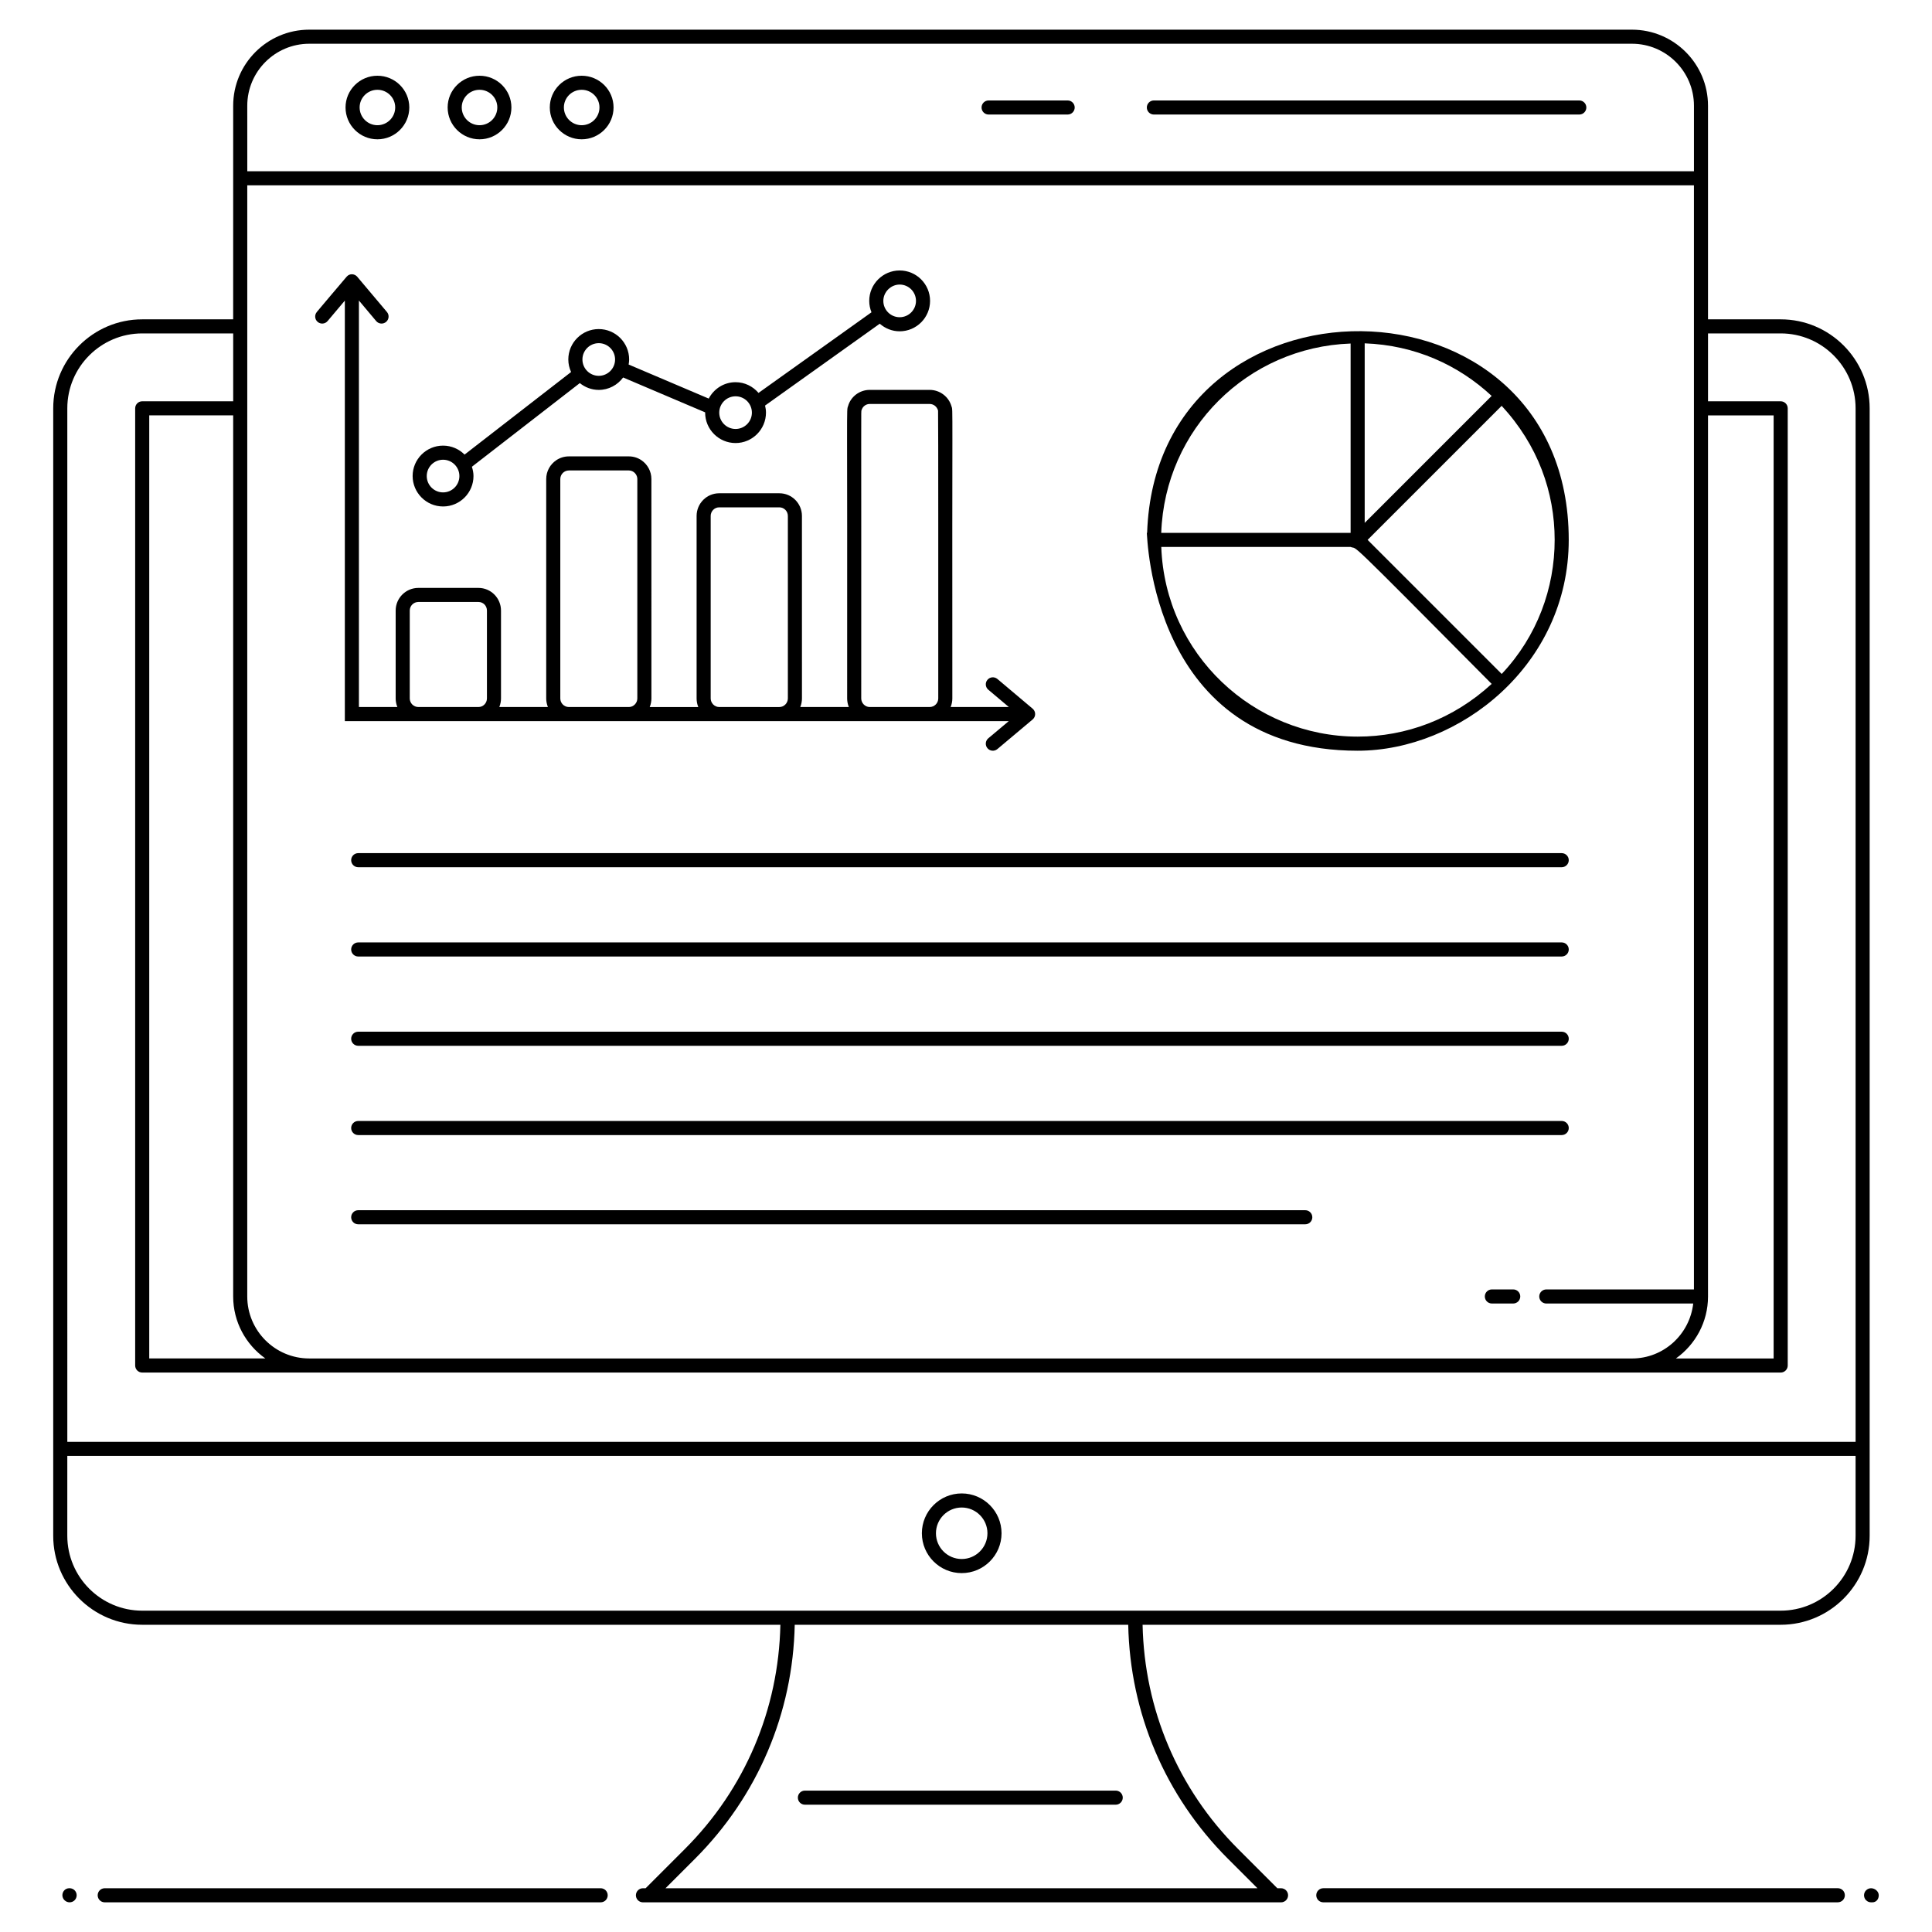
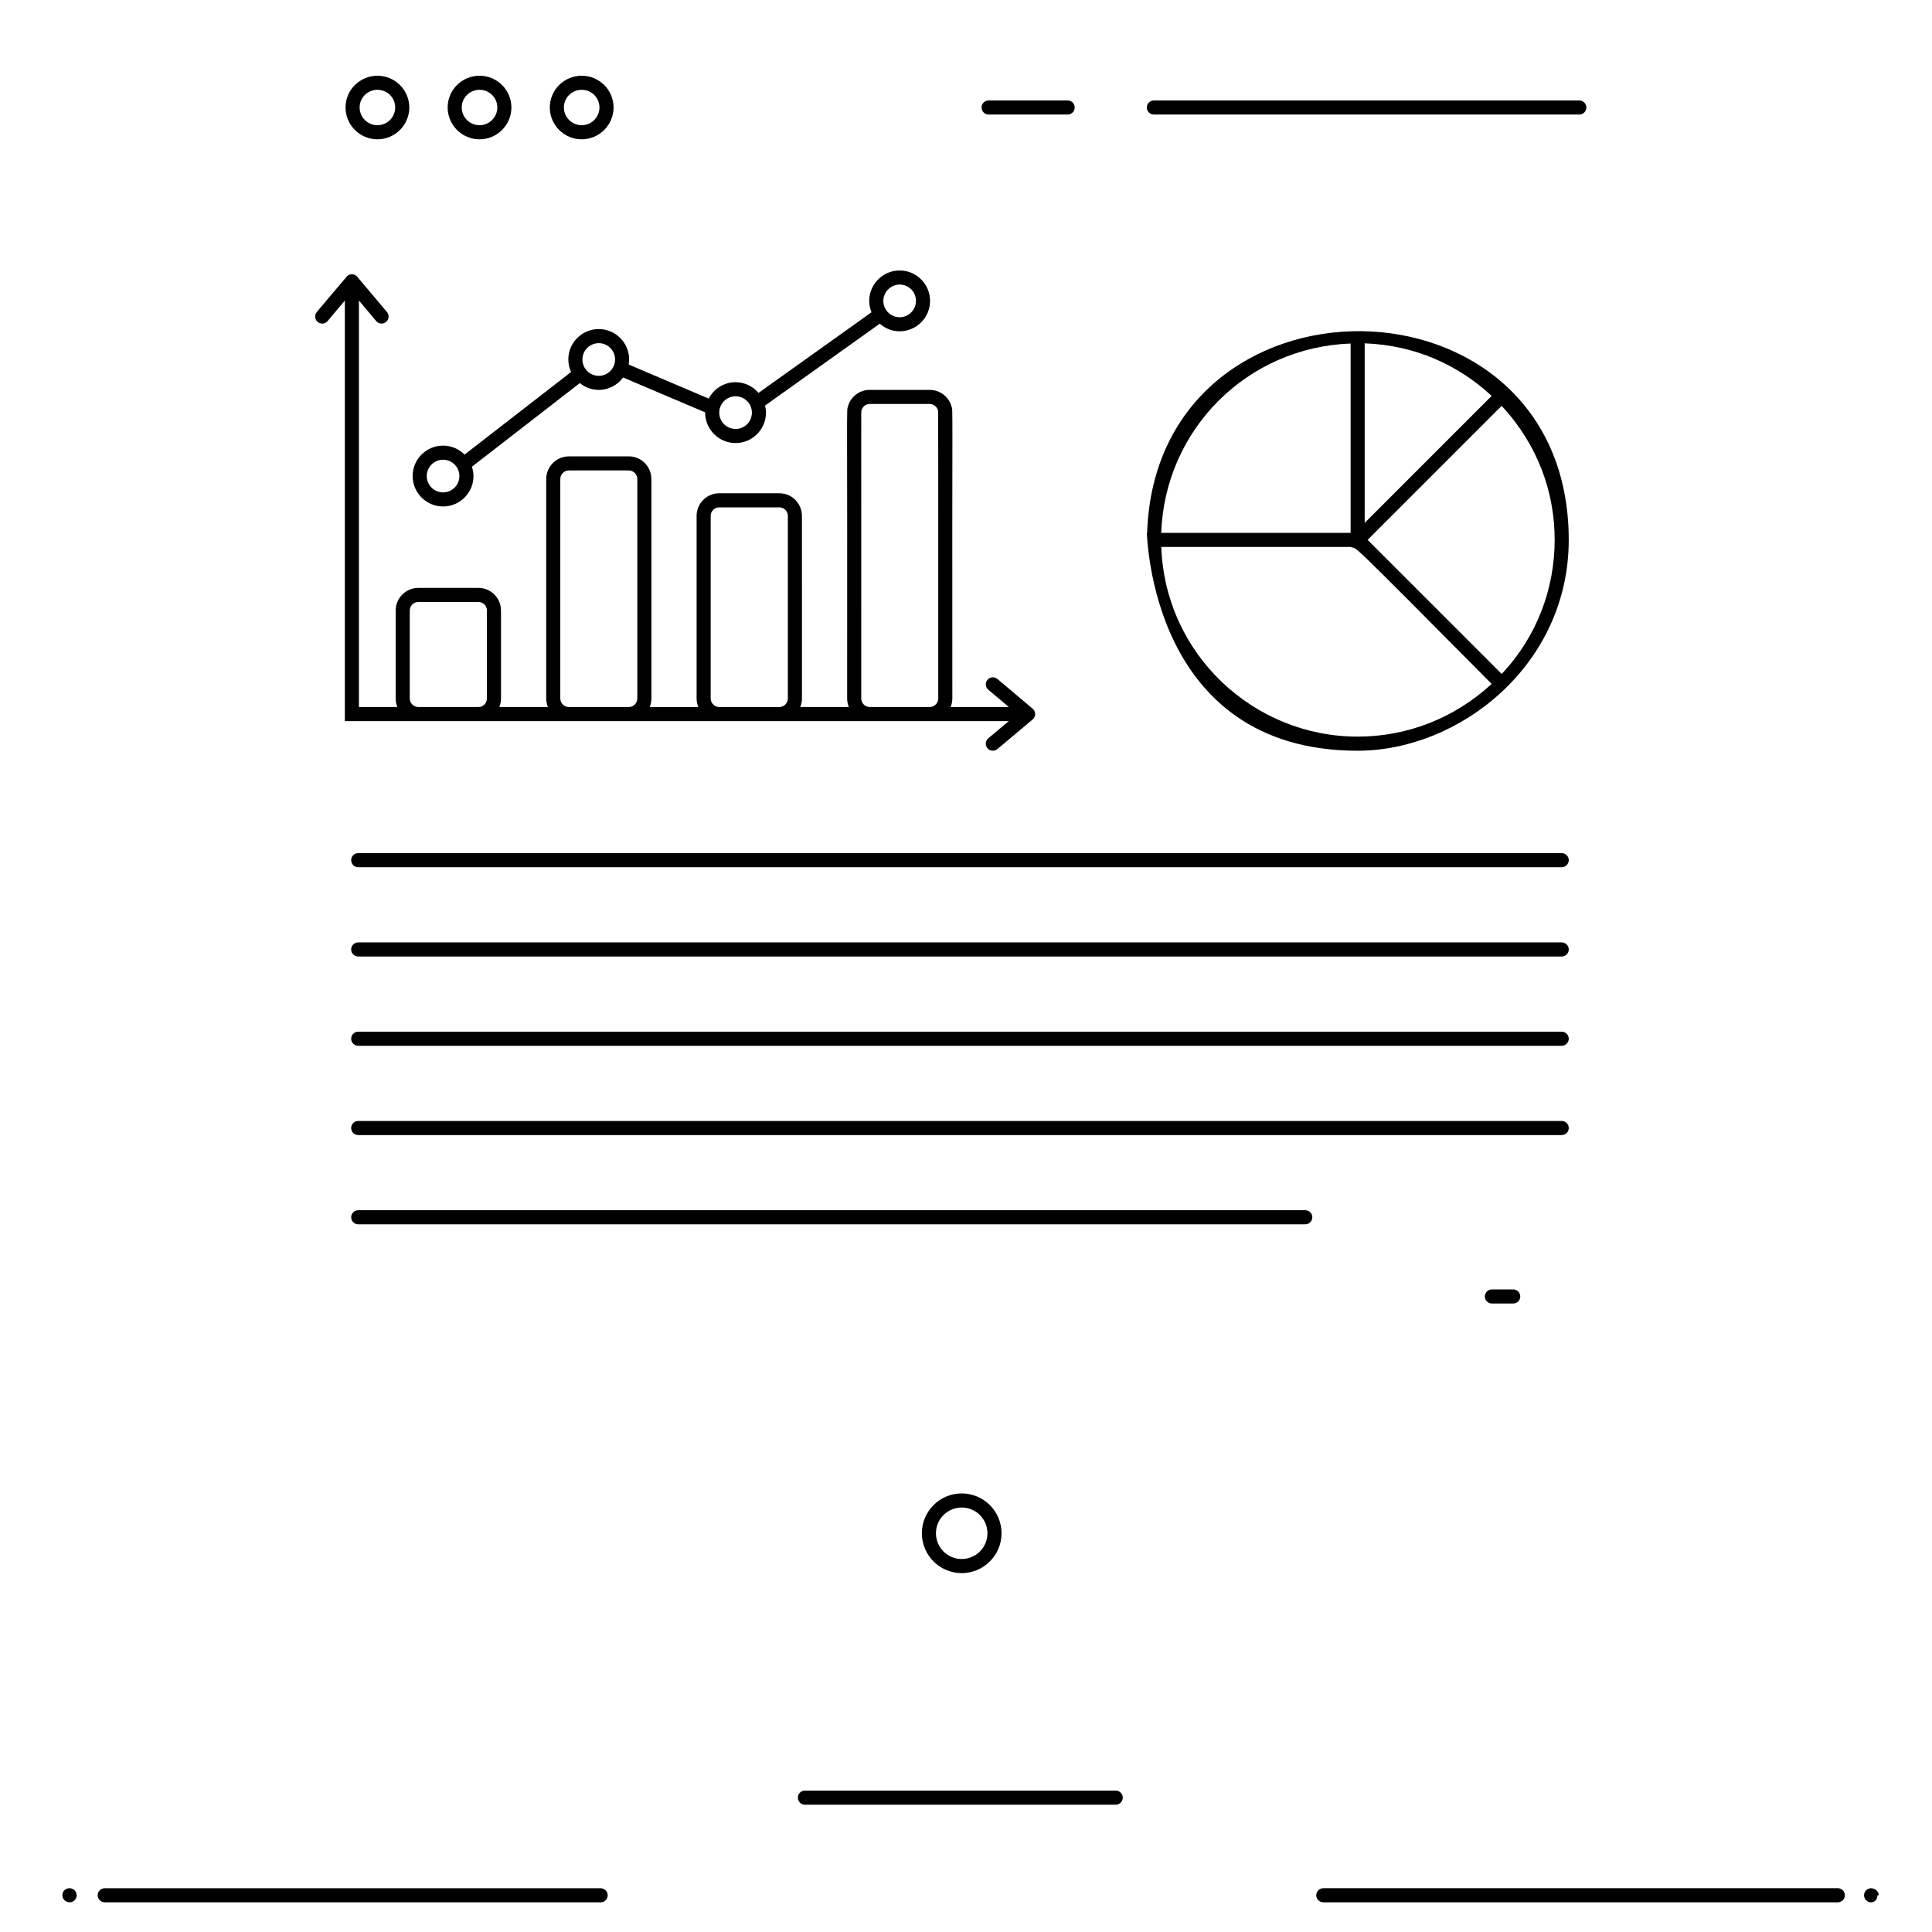
<svg xmlns="http://www.w3.org/2000/svg" fill="#000000" width="800px" height="800px" version="1.1" viewBox="144 144 512 512">
  <g>
-     <path d="m641.89 646.27c0-1.031-1.004-1.867-2.035-1.867s-1.867 0.836-1.867 1.867 0.836 1.867 1.867 1.867h0.34c1.031-0.004 1.695-0.836 1.695-1.867z" />
+     <path d="m641.89 646.27c0-1.031-1.004-1.867-2.035-1.867s-1.867 0.836-1.867 1.867 0.836 1.867 1.867 1.867c1.031-0.004 1.695-0.836 1.695-1.867z" />
    <path d="m631.04 648.13c1.031 0 1.867-0.836 1.867-1.867s-0.836-1.867-1.867-1.867l-136.35 0.004c-1.031 0-1.867 0.836-1.867 1.867s0.836 1.867 1.867 1.867z" />
-     <path d="m181.69 574.58h169.12c-0.477 22.438-9.367 43.473-25.281 59.391l-10.434 10.434h-0.707c-1.031 0-1.867 0.836-1.867 1.867s0.836 1.867 1.867 1.867h169.1c1.031 0 1.867-0.836 1.867-1.867s-0.836-1.867-1.867-1.867h-0.977l-10.434-10.434c-15.914-15.918-24.805-36.953-25.281-59.391h169.1c13.004 0 23.582-10.582 23.582-23.586v-298.78c0-13.004-10.578-23.586-23.582-23.586h-19.258v-56.613c0-11.113-9.043-20.152-20.152-20.152h-350.54c-11.113 0-20.152 9.039-20.152 20.152l-0.004 56.613h-24.105c-13.004 0-23.582 10.582-23.582 23.586v298.78c-0.004 13.004 10.578 23.586 23.582 23.586zm287.75 62.031 7.797 7.793h-156.87l7.797-7.793c16.625-16.625 25.973-38.59 26.449-62.031h88.379c0.473 23.441 9.82 45.406 26.445 62.031zm127.2-382.53h17.391v249.93h-25.902c5.141-3.656 8.512-9.645 8.512-16.422zm-387.11-82.066c0-9.055 7.367-16.422 16.422-16.422h350.54c9.055 0 16.422 7.367 16.422 16.422v17.367h-383.38zm0 21.098h383.38v292.6h-39.125c-1.031 0-1.867 0.836-1.867 1.867s0.836 1.867 1.867 1.867h38.938c-0.938 8.172-7.812 14.562-16.234 14.562l-350.54-0.004c-9.055 0-16.422-7.367-16.422-16.422zm4.781 310.89h-30.758v-249.93h22.242v233.5c0 6.773 3.371 12.766 8.516 16.422zm-52.473-251.79c0-10.949 8.906-19.855 19.852-19.855h24.109v17.988h-24.109c-1.031 0-1.867 0.836-1.867 1.867v253.66c0 1.031 0.836 1.867 1.867 1.867h434.21c1.031 0 1.867-0.836 1.867-1.867v-253.66c0-1.031-0.836-1.867-1.867-1.867h-19.258v-17.988h19.258c10.945 0 19.852 8.906 19.852 19.855v273.89h-473.91zm0 277.62h473.91v21.156c0 10.949-8.906 19.855-19.852 19.855-346.72 0-126.9-0.004-434.21 0-10.945 0-19.852-8.906-19.852-19.855z" />
    <path d="m305.05 646.27c0-1.031-0.836-1.867-1.867-1.867h-131.43c-1.031 0-1.867 0.836-1.867 1.867s0.836 1.867 1.867 1.867l131.43-0.004c1.031 0 1.867-0.832 1.867-1.863z" />
    <path d="m162.45 644.4h-0.102c-1.031 0-1.816 0.836-1.816 1.867s0.887 1.867 1.918 1.867 1.867-0.836 1.867-1.867-0.832-1.867-1.867-1.867z" />
    <path d="m439.68 618.53h-82.371c-1.031 0-1.867 0.836-1.867 1.867s0.836 1.867 1.867 1.867h82.367c1.031 0 1.867-0.836 1.867-1.867s-0.832-1.867-1.863-1.867z" />
    <path d="m398.86 560.89c5.82 0 10.559-4.734 10.559-10.559 0-5.82-4.738-10.555-10.559-10.555-5.82 0-10.555 4.734-10.555 10.555 0 5.824 4.734 10.559 10.555 10.559zm0-17.383c3.766 0 6.824 3.062 6.824 6.824 0 3.766-3.062 6.824-6.824 6.824s-6.824-3.062-6.824-6.824c0-3.762 3.062-6.824 6.824-6.824z" />
    <path d="m244.02 164.07c-4.656 0-8.449 3.769-8.449 8.402 0 4.656 3.789 8.445 8.449 8.445 4.656 0 8.449-3.789 8.449-8.445-0.004-4.637-3.793-8.402-8.449-8.402zm0 13.113c-2.602 0-4.715-2.117-4.715-4.715 0-2.574 2.113-4.672 4.715-4.672s4.715 2.094 4.715 4.672c0 2.602-2.113 4.715-4.715 4.715z" />
    <path d="m271.08 164.07c-4.656 0-8.449 3.769-8.449 8.402 0 4.656 3.789 8.445 8.449 8.445 4.656 0 8.449-3.789 8.449-8.445-0.004-4.637-3.793-8.402-8.449-8.402zm0 13.113c-2.602 0-4.715-2.117-4.715-4.715 0-2.574 2.113-4.672 4.715-4.672 2.602 0 4.715 2.094 4.715 4.672 0 2.602-2.113 4.715-4.715 4.715z" />
    <path d="m298.15 164.07c-4.656 0-8.449 3.769-8.449 8.402 0 4.656 3.789 8.445 8.449 8.445 4.656 0 8.449-3.789 8.449-8.445 0-4.637-3.793-8.402-8.449-8.402zm0 13.113c-2.602 0-4.715-2.117-4.715-4.715 0-2.574 2.113-4.672 4.715-4.672 2.602 0 4.715 2.094 4.715 4.672 0 2.602-2.113 4.715-4.715 4.715z" />
    <path d="m562.53 170.62h-112.74c-1.031 0-1.867 0.836-1.867 1.867s0.836 1.867 1.867 1.867h112.74c1.031 0 1.867-0.836 1.867-1.867-0.004-1.031-0.84-1.867-1.871-1.867z" />
    <path d="m426.94 170.62h-20.949c-1.031 0-1.867 0.836-1.867 1.867s0.836 1.867 1.867 1.867h20.949c1.031 0 1.867-0.836 1.867-1.867-0.004-1.031-0.836-1.867-1.867-1.867z" />
    <path d="m545.02 485.71h-5.66c-1.031 0-1.867 0.836-1.867 1.867s0.836 1.867 1.867 1.867h5.66c1.031 0 1.867-0.836 1.867-1.867s-0.836-1.867-1.867-1.867z" />
    <path d="m230.82 229.08 4.566-5.418v111.44h175.95l-5.422 4.551c-0.789 0.66-0.895 1.84-0.23 2.629 0.66 0.789 1.836 0.895 2.629 0.23l9.344-7.848c0.422-0.352 0.668-0.875 0.668-1.426s-0.242-1.074-0.664-1.43l-9.344-7.879c-0.785-0.656-1.961-0.566-2.629 0.223-0.668 0.789-0.566 1.965 0.223 2.629l5.441 4.586h-15.426c0.289-0.703 0.453-1.473 0.453-2.277-0.082-79.754 0.195-76.168-0.215-77.375-0.715-2.586-3.098-4.391-5.793-4.391h-15.898c-2.672 0-5.039 1.805-5.723 4.293-0.469 1.375-0.164-2.449-0.246 77.473 0 0.641 0.109 1.461 0.445 2.277h-12.867c0.332-0.812 0.445-1.633 0.445-2.277l-0.004-48.359c0-3.312-2.68-6.008-5.973-6.008h-15.969c-3.293 0-5.973 2.695-5.973 6.008v48.367c0 0.641 0.109 1.461 0.445 2.277h-12.867c0.332-0.812 0.445-1.633 0.445-2.277l-0.004-58.145c0-2.07-1.047-3.898-2.633-4.981-0.953-0.648-2.102-1.027-3.336-1.027h-15.898c-1.242 0-2.398 0.379-3.356 1.027-1.598 1.082-2.652 2.91-2.652 4.981v58.141c0 0.633 0.109 1.445 0.449 2.277h-12.875c0.332-0.812 0.445-1.633 0.445-2.277v-23.285c0-3.312-2.68-6.008-5.973-6.008h-15.934c-3.312 0-6.008 2.695-6.008 6.008v23.285c0 0.633 0.109 1.445 0.449 2.277h-10.188v-107.73l4.57 5.441c0.66 0.789 1.836 0.895 2.629 0.23 0.789-0.66 0.895-1.84 0.23-2.629-0.809-0.961 2.934 3.488-7.93-9.406-0.656-0.703-1.91-0.895-2.738 0.035-0.332 0.375-8.258 9.746-7.914 9.371-0.664 0.789-0.562 1.965 0.227 2.629 0.781 0.66 1.965 0.566 2.625-0.227zm141.5 23.633c0.266-0.977 1.156-1.656 2.152-1.656h15.898c1.023 0 1.93 0.68 2.227 1.754 0.078 0.25 0.043 56.281 0.051 76.281 0 1.254-1.02 2.277-2.277 2.277h-15.898c-1.215 0-2.238-1.043-2.238-2.277 0.039-79.844-0.078-75.879 0.086-76.379zm-39.98 28.016c0-1.254 1.008-2.277 2.242-2.277h15.969c1.234 0 2.242 1.02 2.242 2.277v48.367c0 1.234-1.027 2.277-2.242 2.277l-15.969-0.004c-1.215 0-2.242-1.043-2.242-2.277zm-39.855-9.777c0-1.254 1.02-2.277 2.277-2.277h15.898c0.305 0 0.594 0.066 0.863 0.184 0.801 0.352 1.375 1.168 1.375 2.094v58.141c0 1.234-1.023 2.277-2.238 2.277h-15.898c-1.258 0-2.277-1.023-2.277-2.277zm-39.895 34.855c0-1.254 1.02-2.277 2.277-2.277h15.934c1.258 0 2.242 1 2.242 2.277v23.285c0 1.254-1.008 2.277-2.242 2.277h-15.934c-1.258 0-2.277-1.023-2.277-2.277z" />
    <path d="m503.79 342.95c26.965 0 55.941-22.684 55.941-55.875 0-73.176-109.33-73.695-111.73-1.859h-0.086c0.164 0.371 0.836 57.734 55.871 57.734zm38.164-91.402c9.609 10.383 14.047 22.895 14.047 35.523 0 12.77-4.606 25.531-14.035 35.535l-35.535-35.535zm-36.297-16.562c13.277 0.48 24.805 5.711 33.645 13.934l-33.645 33.648v-47.582zm-3.731 0.051v50.176h-50.188c0.984-27.551 22.91-49.203 50.188-50.176zm-50.176 53.91h50.172c2.238 0.926-2.769-4.188 37.387 36.293-10.191 9.359-22.738 13.969-35.523 13.969-27.562-0.004-51.012-21.809-52.035-50.262z" />
    <path d="m557.87 370.09h-318.94c-1.031 0-1.867 0.836-1.867 1.867s0.836 1.867 1.867 1.867h318.94c1.031 0 1.867-0.836 1.867-1.867s-0.836-1.867-1.867-1.867z" />
    <path d="m557.87 393.75h-318.94c-1.031 0-1.867 0.836-1.867 1.867s0.836 1.867 1.867 1.867h318.94c1.031 0 1.867-0.836 1.867-1.867 0-1.035-0.836-1.867-1.867-1.867z" />
    <path d="m557.87 417.41h-318.94c-1.031 0-1.867 0.836-1.867 1.867s0.836 1.867 1.867 1.867h318.94c1.031 0 1.867-0.836 1.867-1.867s-0.836-1.867-1.867-1.867z" />
    <path d="m557.87 441.07h-318.94c-1.031 0-1.867 0.836-1.867 1.867s0.836 1.867 1.867 1.867h318.94c1.031 0 1.867-0.836 1.867-1.867 0-1.035-0.836-1.867-1.867-1.867z" />
    <path d="m489.91 464.72h-250.98c-1.031 0-1.867 0.836-1.867 1.867s0.836 1.867 1.867 1.867h250.98c1.031 0 1.867-0.836 1.867-1.867-0.004-1.031-0.836-1.867-1.867-1.867z" />
    <path d="m261.42 278.22c4.441 0 8.059-3.617 8.059-8.062 0-0.863-0.172-1.68-0.426-2.461l28.602-22.172c1.383 1.113 3.113 1.805 5.019 1.805 2.652 0 4.992-1.305 6.461-3.293l21.742 9.246c0 0.023-0.008 0.043-0.008 0.066 0 4.445 3.617 8.062 8.062 8.062 4.441 0 8.059-3.617 8.059-8.062 0-0.648-0.098-1.27-0.242-1.871l30.395-21.691c1.418 1.238 3.25 2.012 5.273 2.012 4.441 0 8.059-3.617 8.059-8.059 0-4.445-3.617-8.062-8.059-8.062-4.445 0-8.062 3.617-8.062 8.062 0 1.07 0.219 2.086 0.598 3.019l-29.938 21.367c-1.48-1.723-3.644-2.84-6.086-2.84-3.098 0-5.762 1.773-7.109 4.344l-21.227-9.027c0.074-0.438 0.137-0.879 0.137-1.336 0-4.445-3.617-8.059-8.059-8.059-4.445 0-8.062 3.617-8.062 8.059 0 1.188 0.273 2.305 0.734 3.32l-28.227 21.883c-1.461-1.465-3.477-2.375-5.703-2.375-4.445 0-8.062 3.617-8.062 8.059 0.012 4.449 3.625 8.066 8.07 8.066zm121-58.809c2.387 0 4.324 1.941 4.324 4.328s-1.938 4.328-4.324 4.328-4.328-1.941-4.328-4.328c0-2.344 1.98-4.328 4.328-4.328zm-43.484 29.613c2.387 0 4.324 1.941 4.324 4.328 0 2.387-1.938 4.328-4.324 4.328s-4.328-1.941-4.328-4.328c0-2.387 1.941-4.328 4.328-4.328zm-36.258-14.082c2.387 0 4.324 1.941 4.324 4.328s-1.938 4.328-4.324 4.328c-2.387 0-4.328-1.941-4.328-4.328-0.004-2.387 1.941-4.328 4.328-4.328zm-41.258 30.891c2.387 0 4.324 1.941 4.324 4.328 0 2.387-1.938 4.328-4.324 4.328s-4.328-1.941-4.328-4.328c0-2.391 1.941-4.328 4.328-4.328z" />
  </g>
</svg>